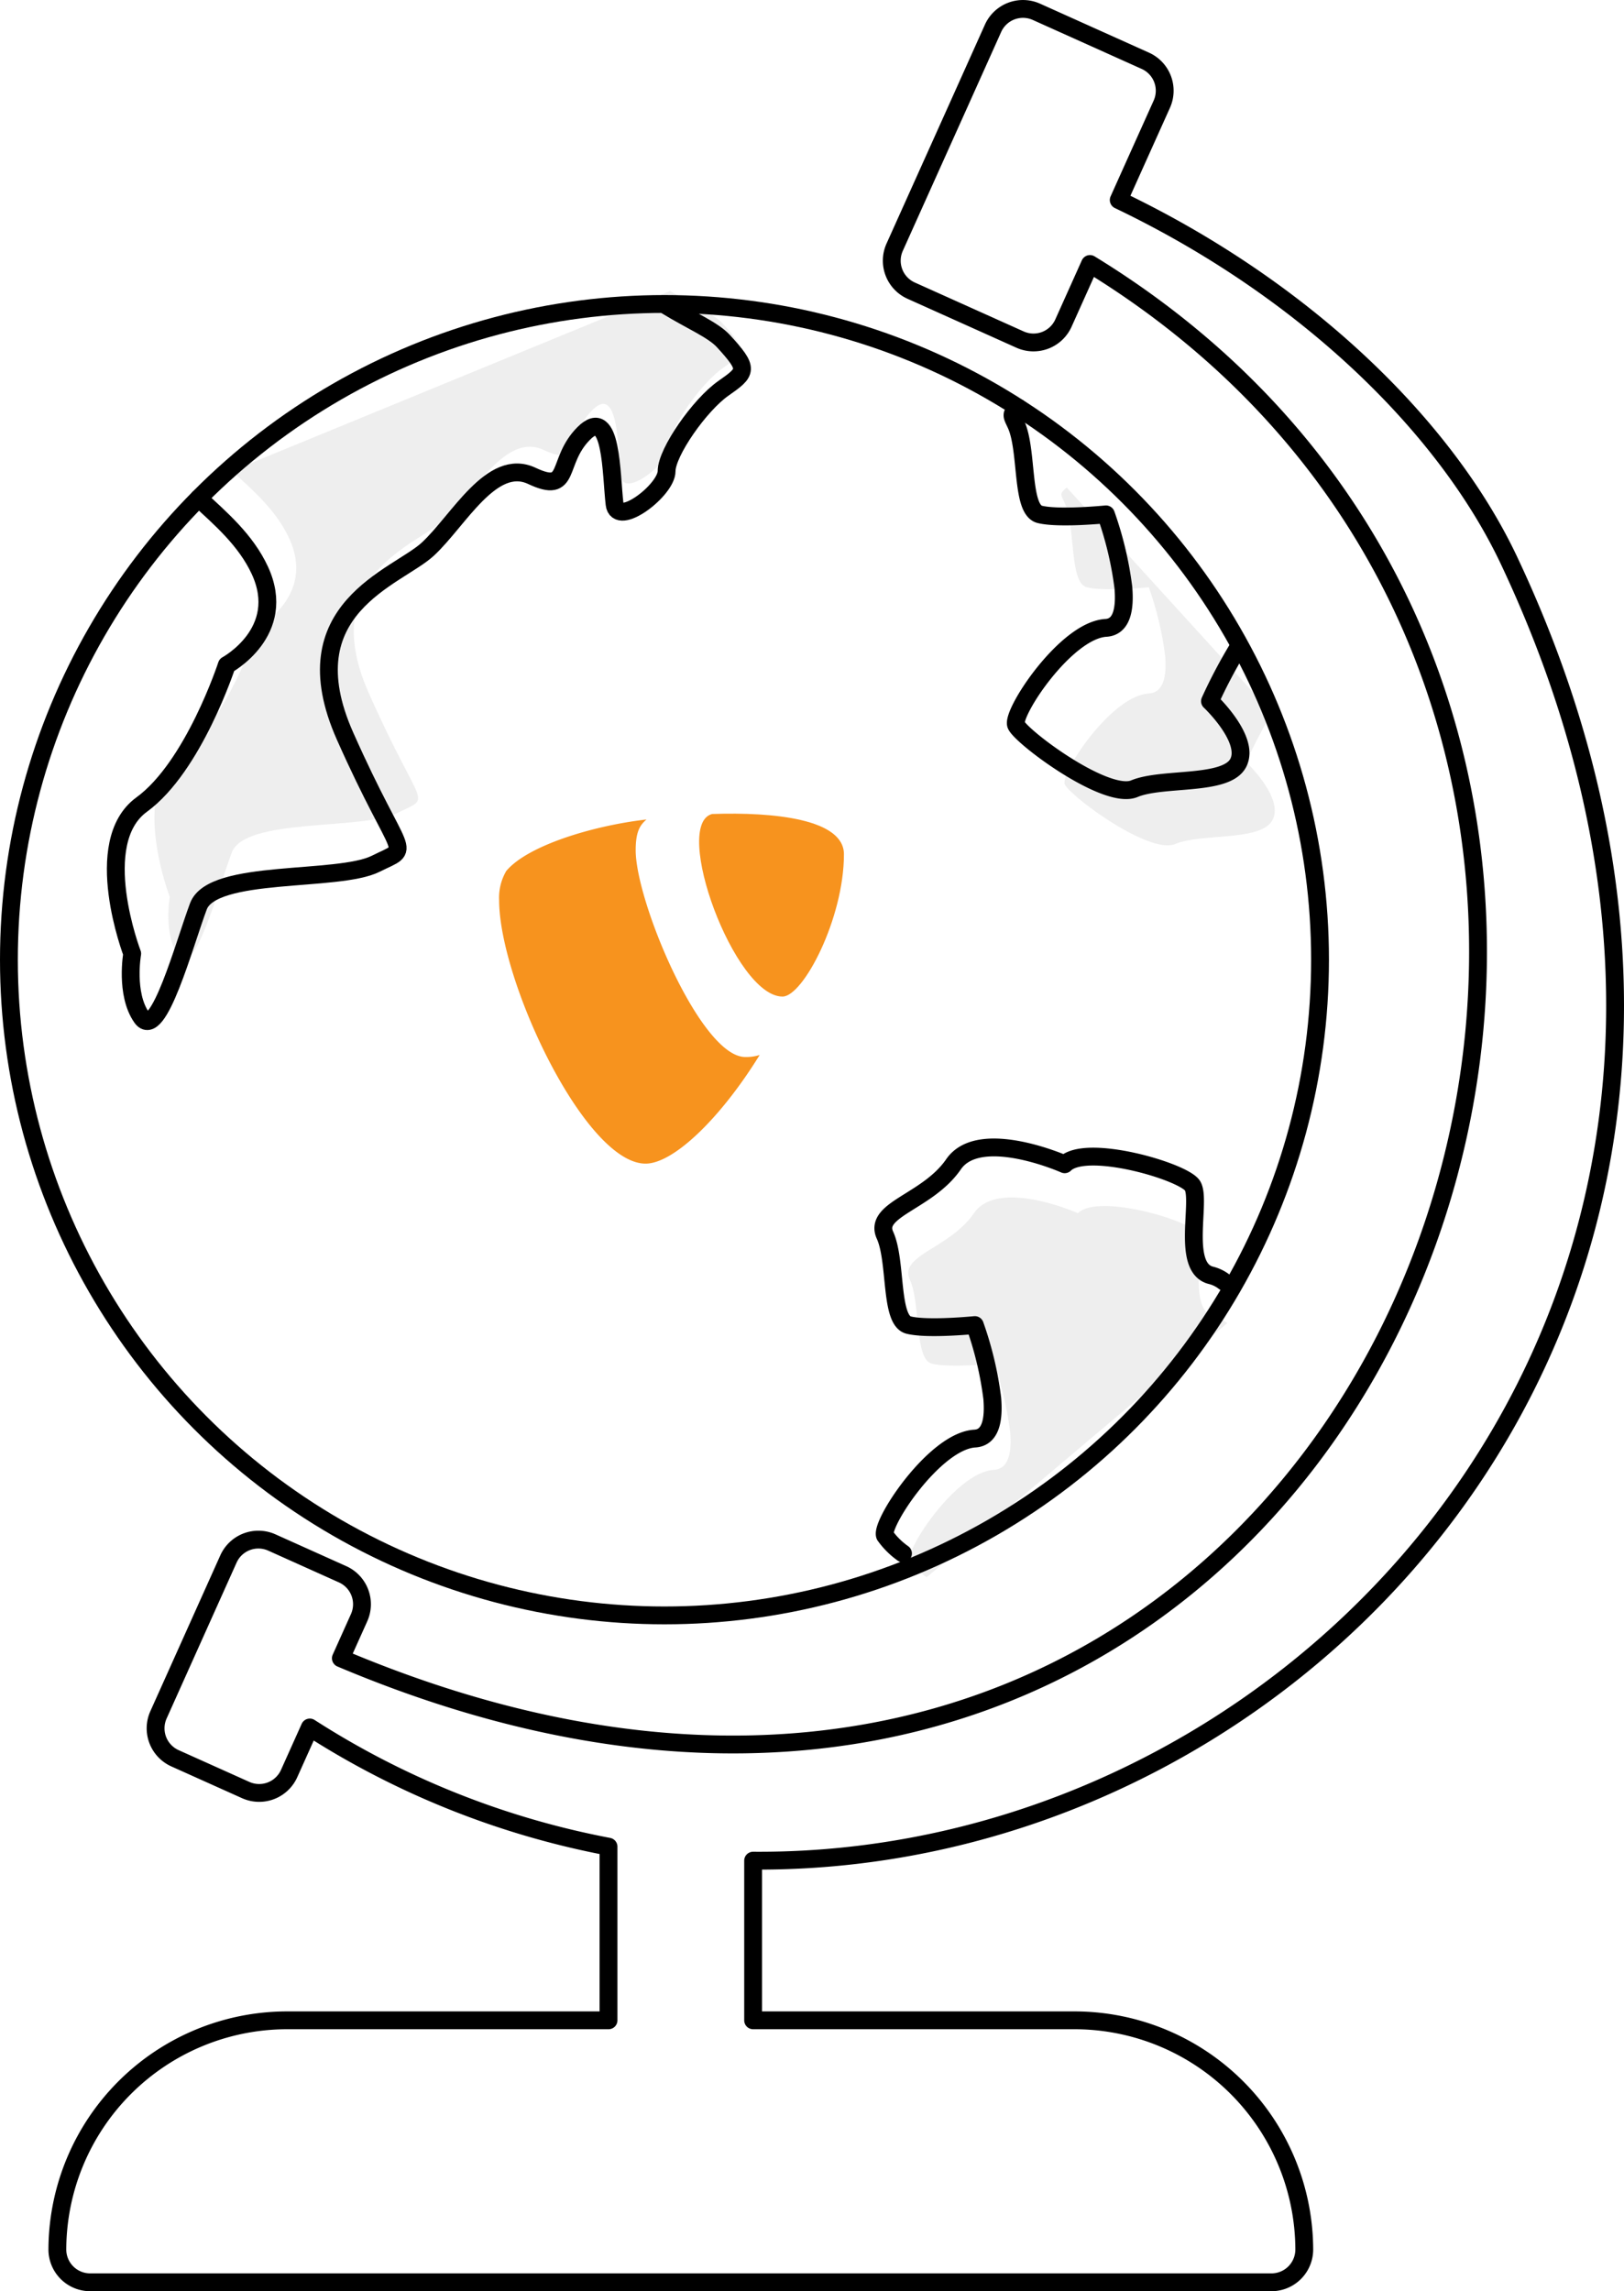
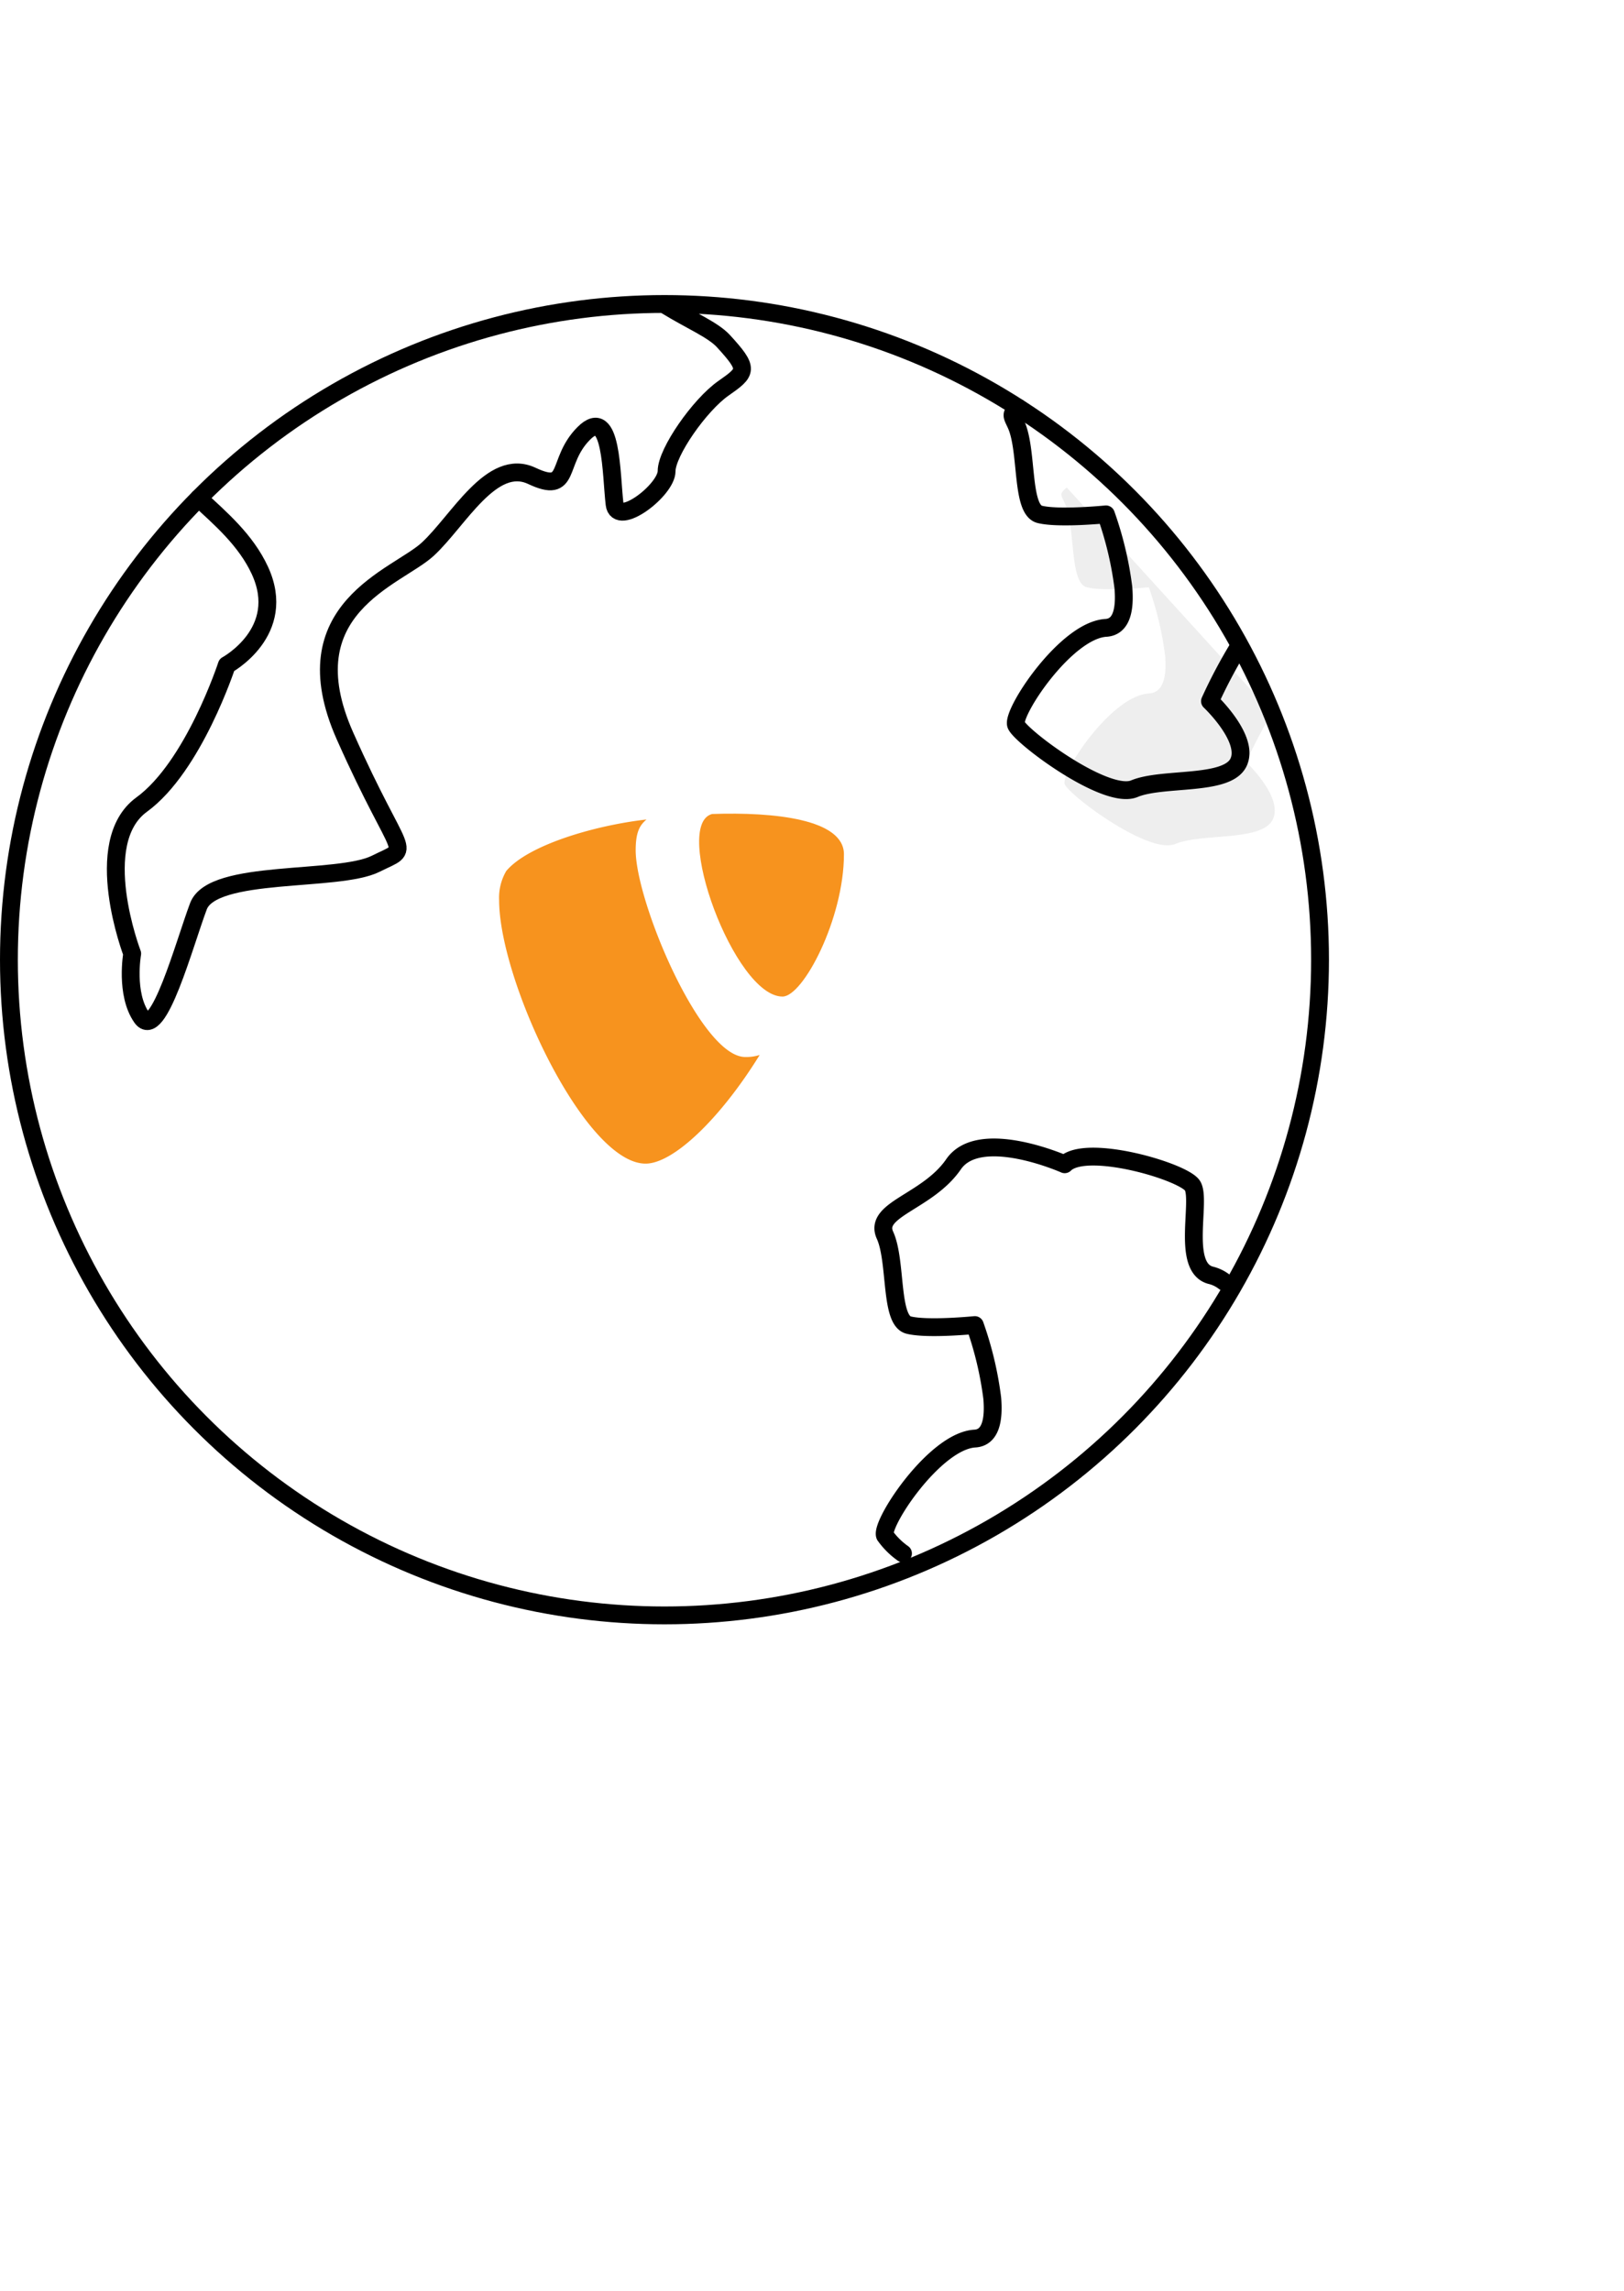
<svg xmlns="http://www.w3.org/2000/svg" id="specialised_in_typo3_home" data-name="specialised in typo3 home" width="272.499" height="384.372" viewBox="0 0 272.499 384.372">
  <defs>
    <clipPath id="clip-path">
      <rect id="Rectangle_217" data-name="Rectangle 217" width="272.499" height="384.372" fill="none" />
    </clipPath>
    <clipPath id="clip-path-3">
      <rect id="Rectangle_213" data-name="Rectangle 213" width="53.525" height="63.724" transform="translate(152.401 200.875)" fill="none" />
    </clipPath>
    <clipPath id="clip-path-4">
      <rect id="Rectangle_214" data-name="Rectangle 214" width="35.795" height="60.021" transform="translate(178.101 81.787)" fill="none" />
    </clipPath>
    <clipPath id="clip-path-5">
      <rect id="Rectangle_215" data-name="Rectangle 215" width="98.302" height="112.249" transform="translate(25.913 48.813)" fill="none" />
    </clipPath>
  </defs>
  <g id="Group_270" data-name="Group 270" clip-path="url(#clip-path)">
    <g id="Group_269" data-name="Group 269">
      <g id="Group_268" data-name="Group 268" clip-path="url(#clip-path)">
        <g id="Group_261" data-name="Group 261" opacity="0.78">
          <g id="Group_260" data-name="Group 260">
            <g id="Group_259" data-name="Group 259" clip-path="url(#clip-path-3)">
-               <path id="Path_392" data-name="Path 392" d="M155.487,264.6a11.855,11.855,0,0,1-2.826-2.8c-.743-1.856,7.795-14.848,14.106-15.22,2.5-.148,3.018-2.965,2.736-6.321v0a54.509,54.509,0,0,0-2.736-11.493s-7.425.742-10.394,0-1.856-10.023-3.712-14.106,6.681-5.2,10.765-11.136,17.447,0,17.447,0c2.3-2.3,10.238-.9,15.442.916,2.35.821,4.143,1.731,4.6,2.424,1.485,2.228-1.856,12.993,2.97,14.107a5.533,5.533,0,0,1,2.038,1" fill="#e9e9e9" />
-             </g>
+               </g>
          </g>
        </g>
        <g id="Group_264" data-name="Group 264" opacity="0.78">
          <g id="Group_263" data-name="Group 263">
            <g id="Group_262" data-name="Group 262" clip-path="url(#clip-path-4)">
              <path id="Path_393" data-name="Path 393" d="M213.436,119.61a80.356,80.356,0,0,0-4.336,8.236s6.311,5.939,4.455,9.651-11.879,2.227-16.334,4.084-17.818-8.167-18.56-10.023,7.795-14.848,14.106-15.22c2.5-.148,3.018-2.966,2.736-6.322v0a54.508,54.508,0,0,0-2.736-11.493s-7.425.742-10.394,0-1.856-10.023-3.712-14.106c-.656-1.444-.949-1.581.337-2.627" fill="#e9e9e9" />
            </g>
          </g>
        </g>
        <g id="Group_267" data-name="Group 267" opacity="0.78">
          <g id="Group_266" data-name="Group 266">
            <g id="Group_265" data-name="Group 265" clip-path="url(#clip-path-5)">
-               <path id="Path_394" data-name="Path 394" d="M112.43,48.813c3.692,2.265,7.24,3.739,8.86,5.507,4.084,4.454,3.712,4.826,0,7.424s-8.909,10.022-8.909,12.992-7.725,8.883-8.166,5.2c-.557-4.64-.372-15.591-4.826-11.136s-1.856,9.651-8.167,6.682S79.714,82.532,74.888,86.986s-21.9,9.281-12.992,29.326,10.765,17.076,4.826,20.046-25.613.742-27.841,6.681-6.31,21.159-8.909,17.447-1.485-10.023-1.485-10.023-6.682-17.446,1.485-23.386,13.364-21.9,13.364-21.9,9.651-5.2,5.2-14.849C46.315,85.523,42.258,82.1,38.925,79" fill="#e9e9e9" />
-             </g>
+               </g>
          </g>
        </g>
        <path id="Path_395" data-name="Path 395" d="M151.515,260.6a12.672,12.672,0,0,1-3.021-3c-.794-1.984,8.333-15.871,15.078-16.268,2.67-.158,3.225-3.17,2.924-6.757v0a58.252,58.252,0,0,0-2.924-12.285s-7.936.794-11.11,0-1.984-10.713-3.968-15.077,7.142-5.555,11.506-11.9,18.649,0,18.649,0c2.46-2.46,10.943-.965,16.506.979,2.512.877,4.428,1.85,4.92,2.591,1.587,2.381-1.984,13.888,3.175,15.078a5.932,5.932,0,0,1,2.178,1.074" fill="none" stroke="#000" stroke-linecap="round" stroke-linejoin="round" stroke-width="2.992" />
        <path id="Path_396" data-name="Path 396" d="M207.664,108.831a85.715,85.715,0,0,0-4.634,8.8s6.745,6.348,4.761,10.316-12.7,2.381-17.458,4.365-19.046-8.729-19.839-10.713,8.332-15.871,15.077-16.269c2.671-.157,3.226-3.169,2.925-6.756v0a58.292,58.292,0,0,0-2.925-12.285s-7.936.794-11.11,0-1.983-10.713-3.967-15.077c-.7-1.543-1.014-1.69.36-2.808" fill="none" stroke="#000" stroke-linecap="round" stroke-linejoin="round" stroke-width="2.992" />
        <path id="Path_397" data-name="Path 397" d="M111.906,51.328c3.946,2.421,7.739,4,9.47,5.886,4.365,4.761,3.968,5.158,0,7.935s-9.523,10.713-9.523,13.888-8.257,9.495-8.728,5.555c-.6-4.96-.4-16.665-5.159-11.9S95.983,83,89.238,79.83s-12.3,7.539-17.459,12.3-23.41,9.92-13.887,31.346S69.4,141.727,63.05,144.9s-27.377.794-29.758,7.142-6.745,22.616-9.523,18.648-1.587-10.713-1.587-10.713-7.142-18.648,1.587-25,14.284-23.409,14.284-23.409,10.316-5.555,5.555-15.872c-2.37-5.135-6.707-8.8-10.269-12.107" fill="none" stroke="#000" stroke-linecap="round" stroke-linejoin="round" stroke-width="2.992" />
        <circle id="Ellipse_11" data-name="Ellipse 11" cx="110" cy="110" r="110" transform="translate(1.496 50.996)" fill="none" stroke="#000" stroke-linecap="round" stroke-linejoin="round" stroke-width="2.992" />
-         <path id="Path_398" data-name="Path 398" d="M253.187,93.988c-10.461-22.155-33.879-45.324-65.469-60.432h0l2.235-4.976,5-11.115a5.506,5.506,0,0,0-2.76-7.261l-18.3-8.228a5.507,5.507,0,0,0-7.26,2.761l-5.783,12.879-2.989,6.647L150.112,41.49a5.508,5.508,0,0,0,2.761,7.261l18.3,8.223a5.51,5.51,0,0,0,7.261-2.762l4.458-9.924c132.961,81.343,47.966,307.336-125.695,233.9l3.064-6.821a5.51,5.51,0,0,0-2.76-7.263l-11.9-5.345a5.51,5.51,0,0,0-7.263,2.761L26.586,287.694a5.511,5.511,0,0,0,2.759,7.263l11.9,5.345a5.51,5.51,0,0,0,7.263-2.761l3.477-7.74a141.385,141.385,0,0,0,50.121,19.993v29.13H48.081A38.571,38.571,0,0,0,9.624,377.382h0a5.509,5.509,0,0,0,5.494,5.492H213.356a5.509,5.509,0,0,0,5.494-5.492h0a38.571,38.571,0,0,0-38.457-38.458H126.37V312.139C222.354,312.85,309.614,213.5,253.187,93.988Z" fill="none" stroke="#000" stroke-linecap="round" stroke-linejoin="round" stroke-width="2.992" />
        <path id="Path_399" data-name="Path 399" d="M106.664,142.629c0-3.194.767-4.238,1.81-5.153-9.05,1.043-19.974,4.386-23.53,8.645A8.852,8.852,0,0,0,83.751,151c0,13.5,14.417,44.207,24.574,44.207,4.727,0,12.67-7.73,19.144-18.228a7.359,7.359,0,0,1-2.428.341c-7.453-.022-18.377-26.065-18.377-34.689" fill="#f7931e" />
        <path id="Path_400" data-name="Path 400" d="M119.484,136.554c-6.777,1.789,3.743,30.628,11.818,30.628,3.471,0,10.307-13.1,10.307-23.871,0-5.888-11.675-7.117-22.125-6.757" fill="#f7931e" />
      </g>
    </g>
  </g>
</svg>